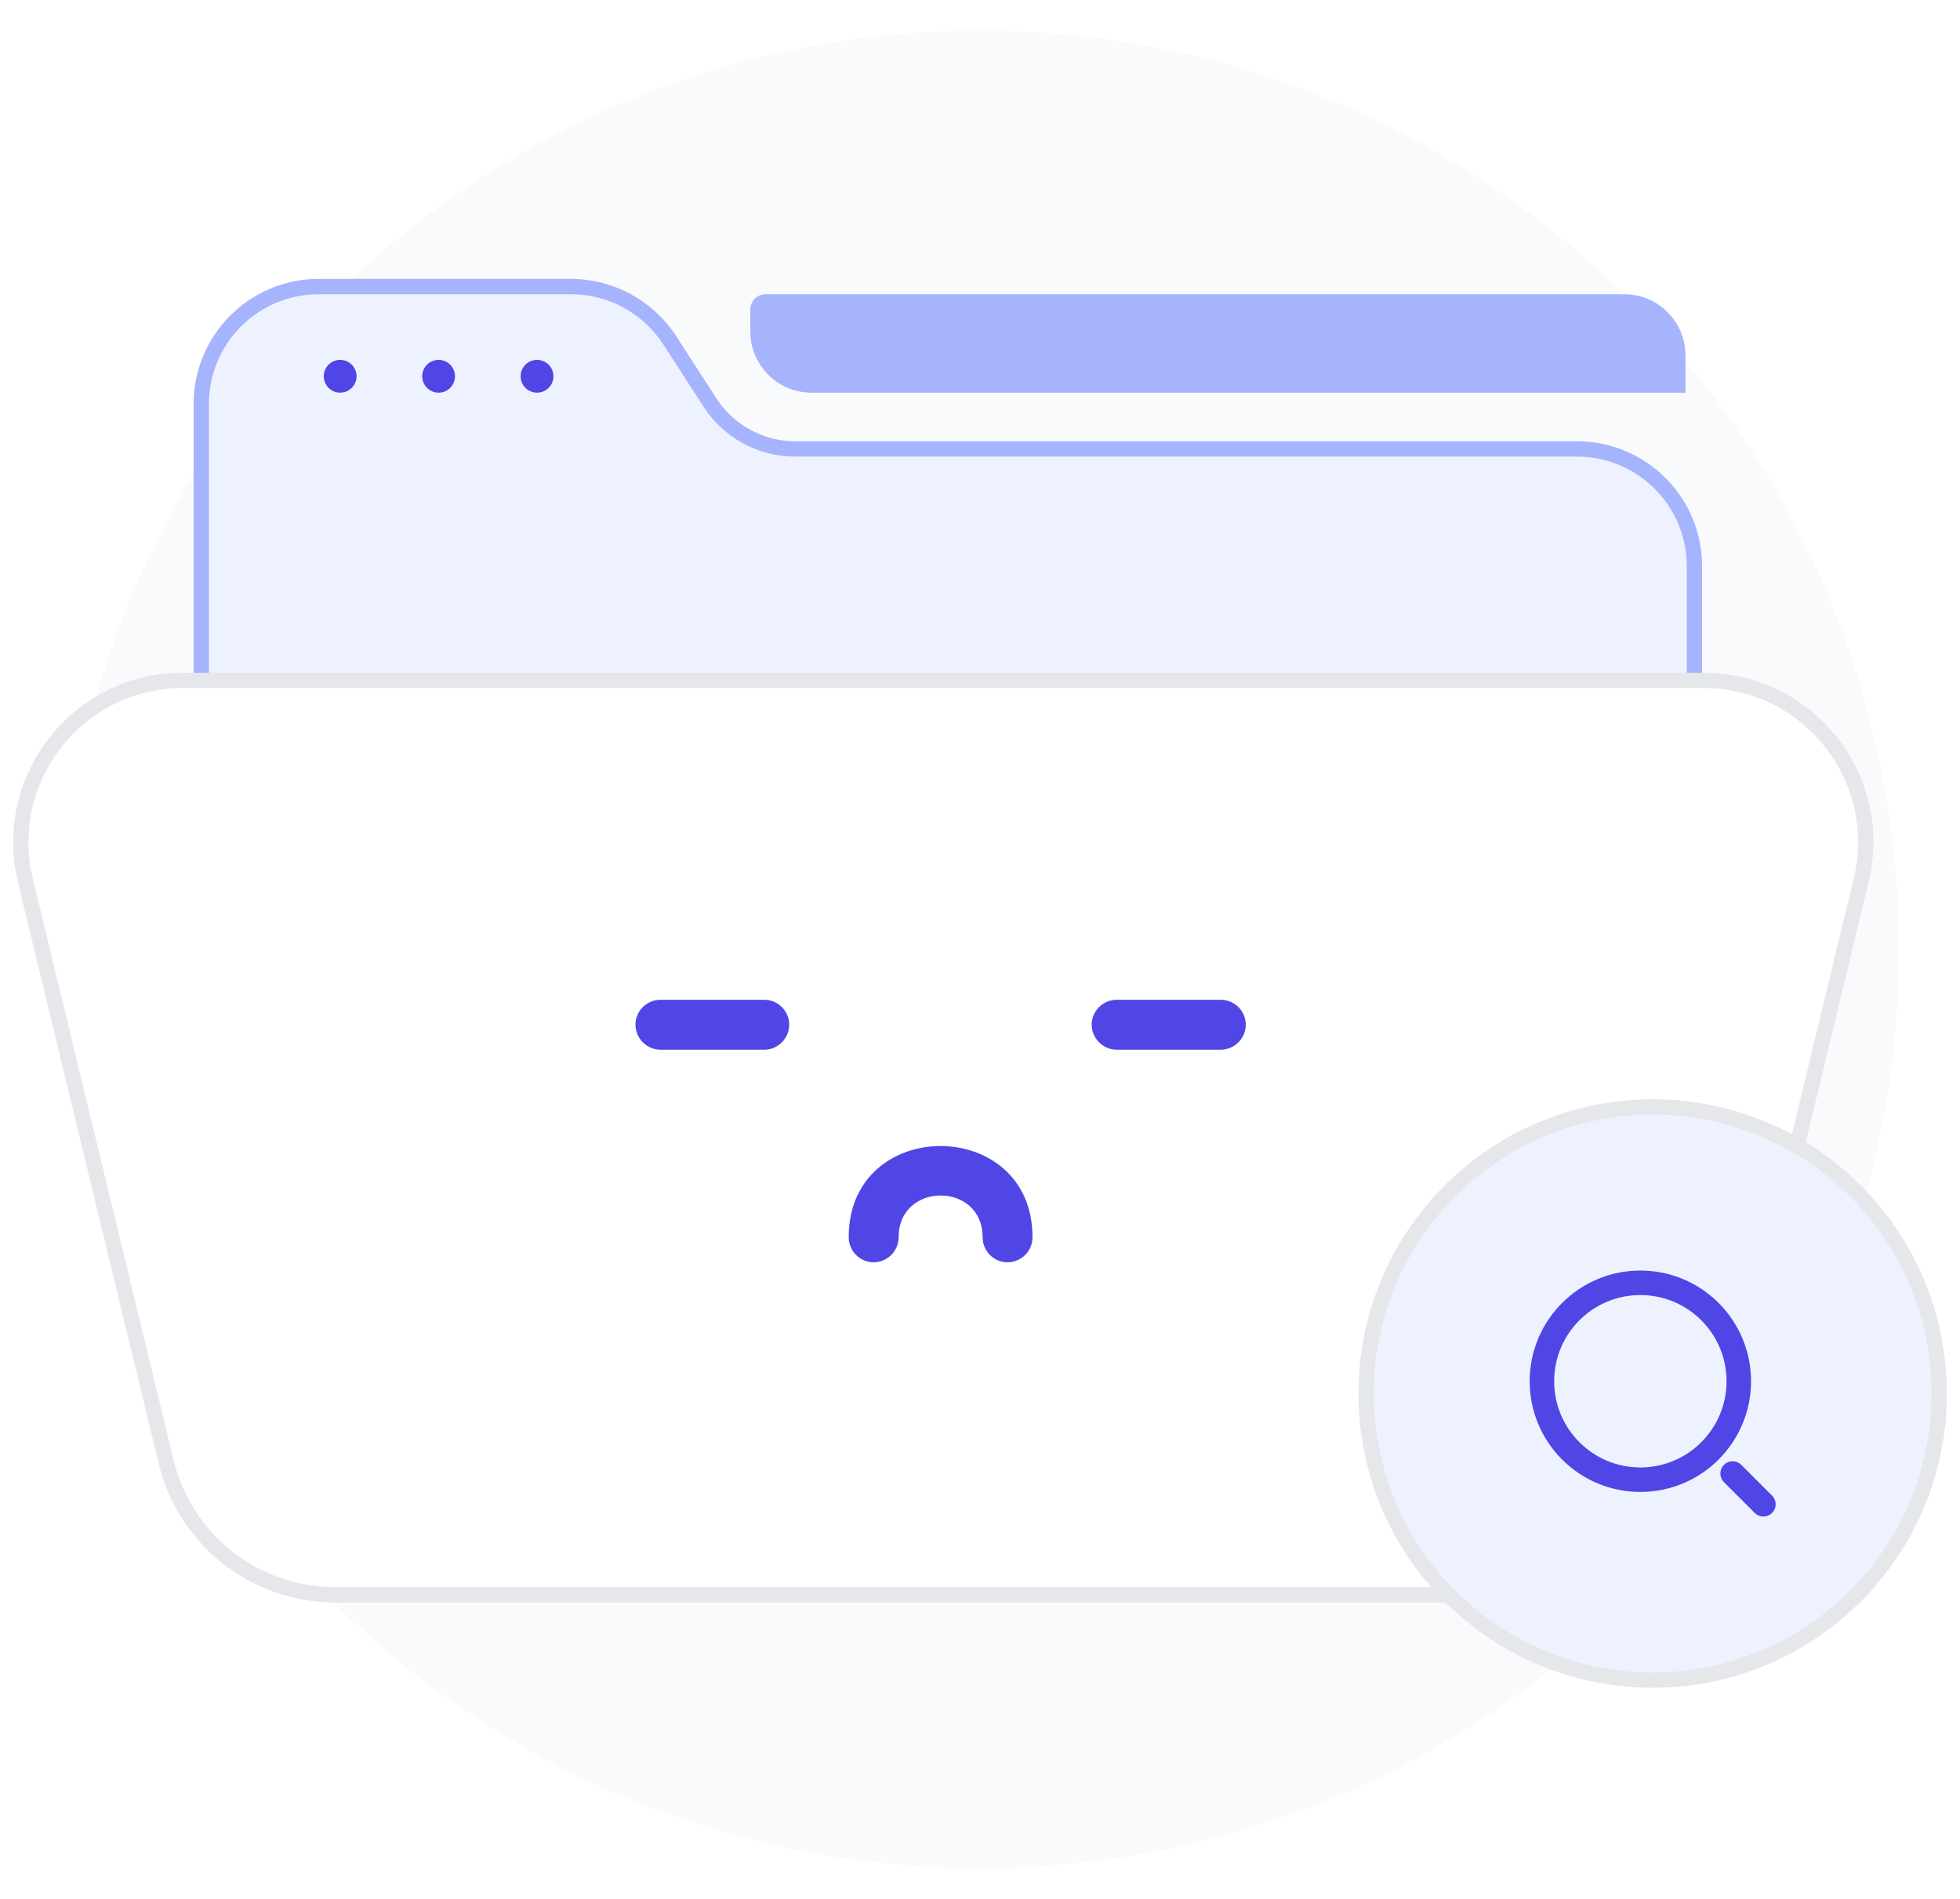
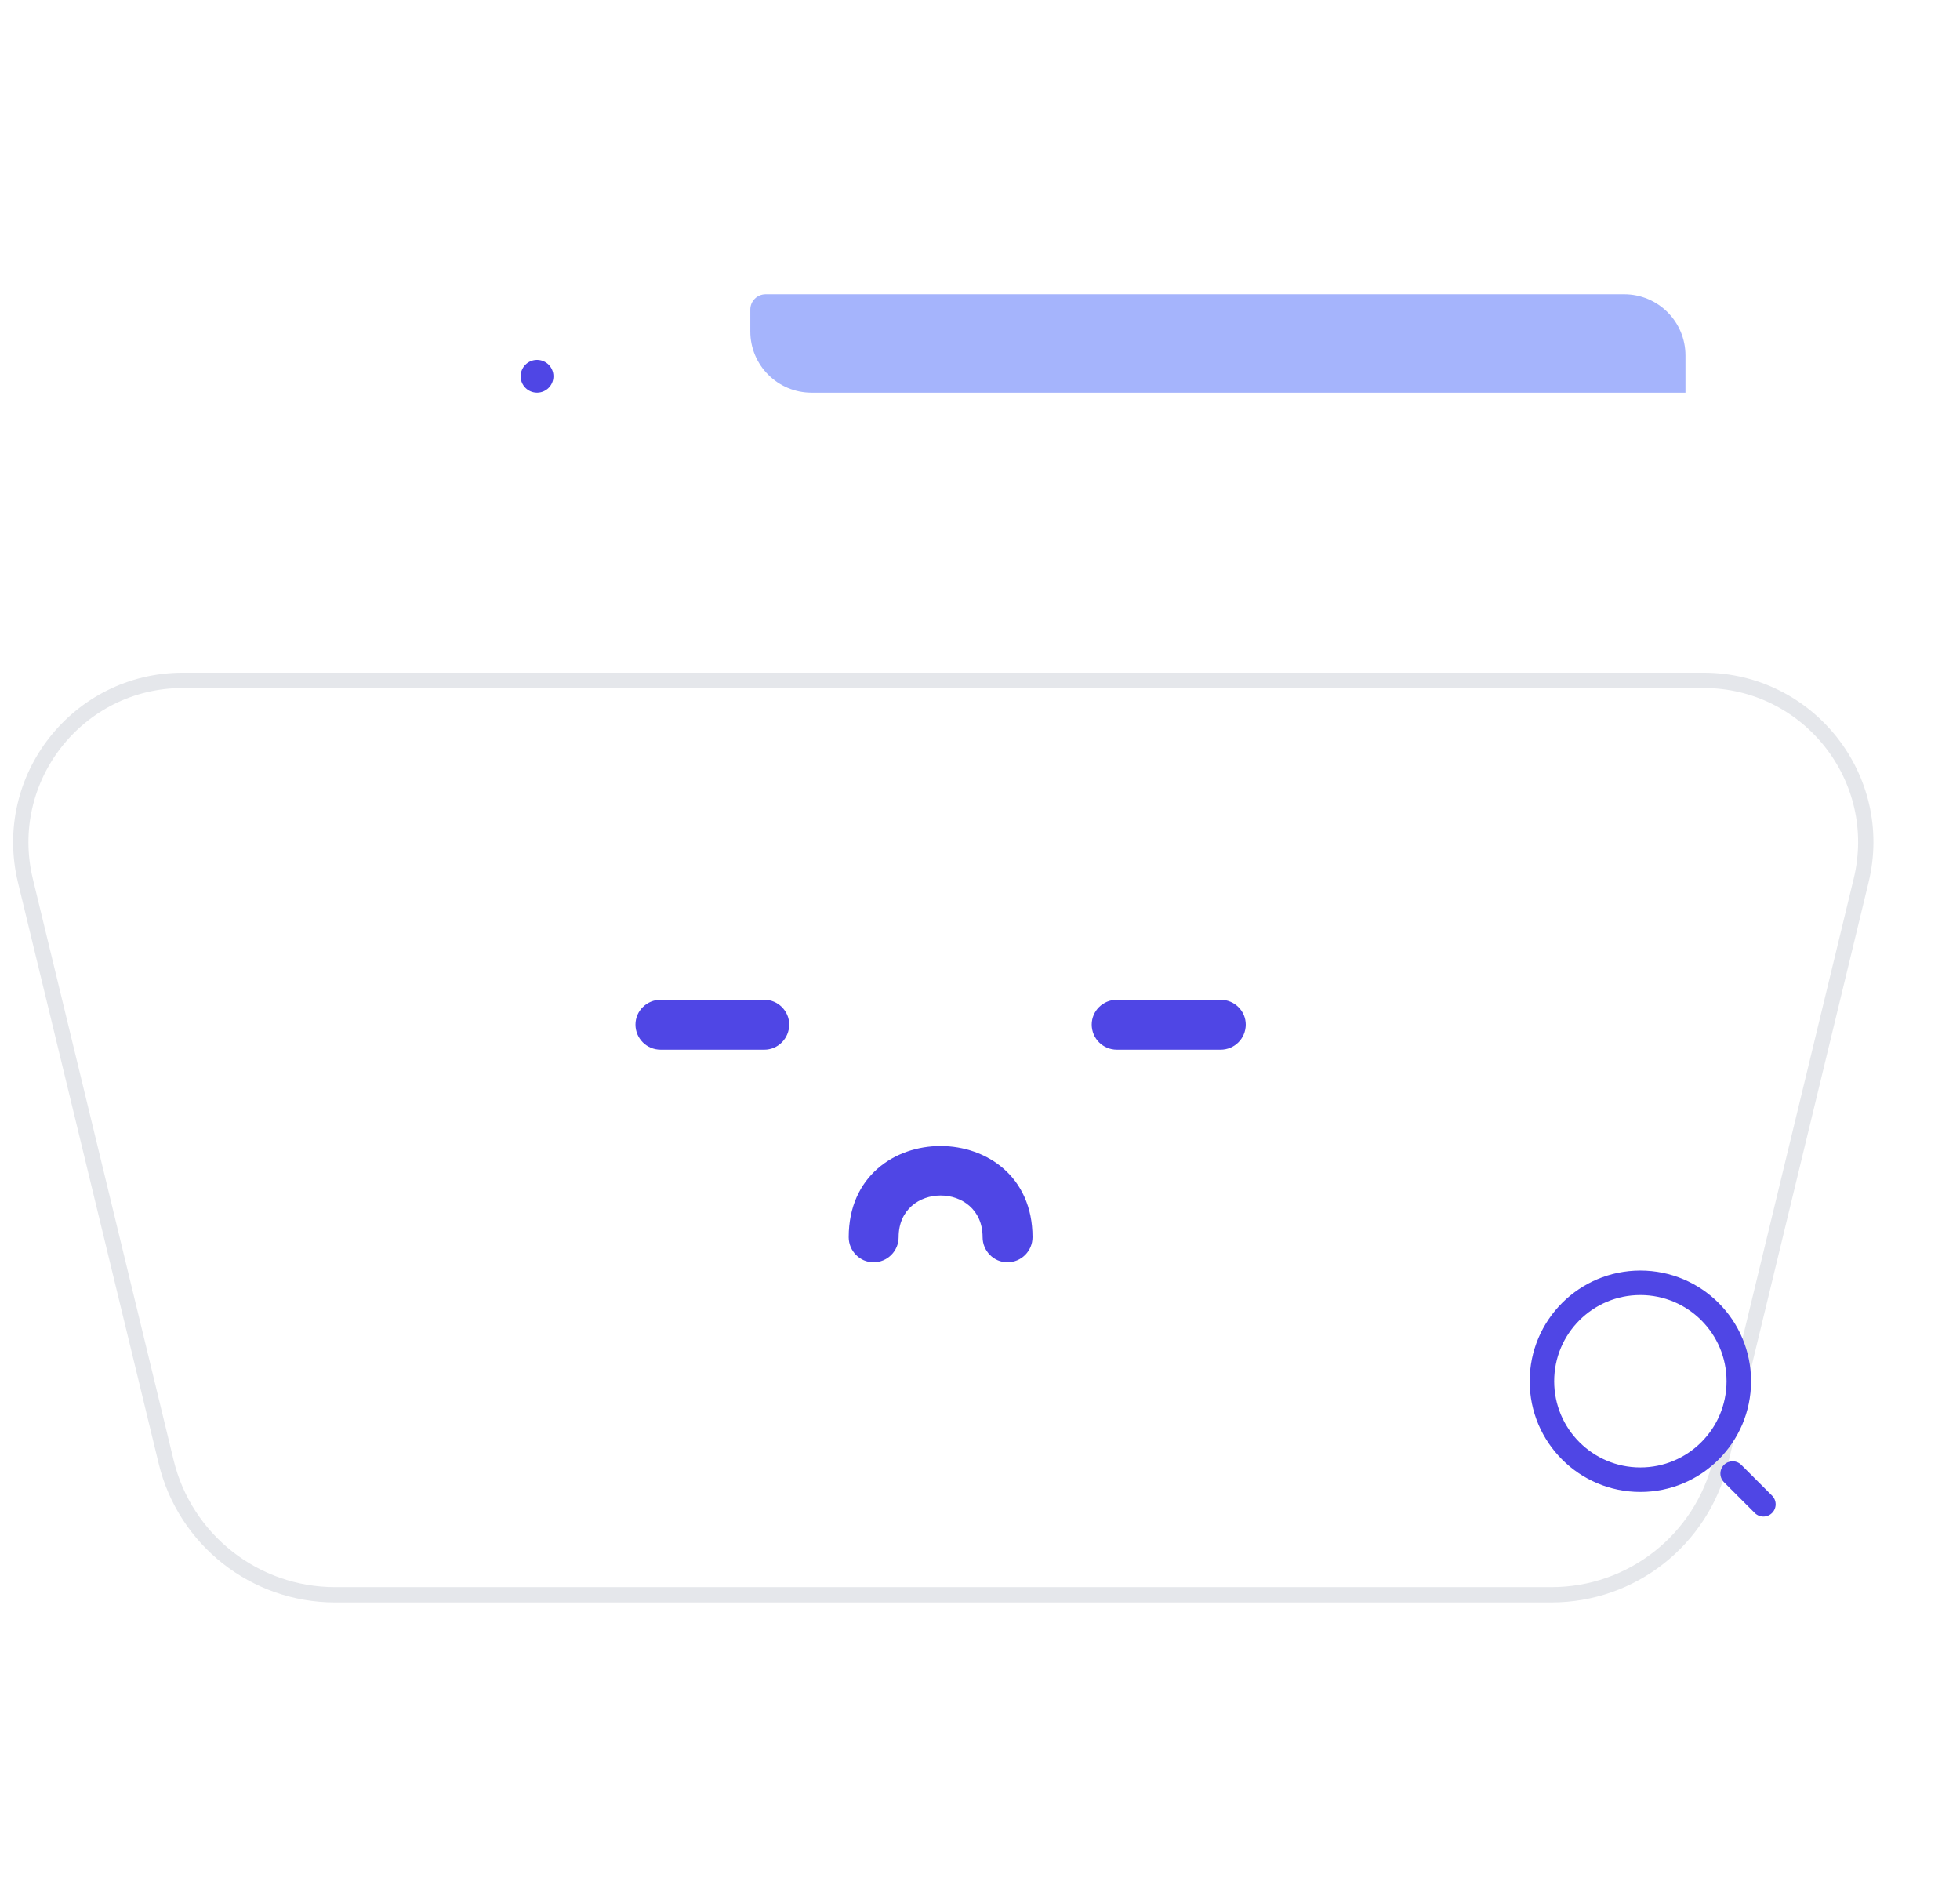
<svg xmlns="http://www.w3.org/2000/svg" class="mx-auto" width="128" height="124" viewBox="0 0 128 124" fill="none">
  <g filter="url(#filter0_d_14133_718)">
-     <path d="M4 61.006C4 27.782 30.931 1 64.006 1C97.032 1 124 27.77 124 61.006C124 75.103 119.144 88.073 110.993 98.306C99.757 112.49 82.588 121 64.006 121C45.301 121 28.23 112.428 17.007 98.306C8.856 88.073 4 75.103 4 61.006Z" fill="#F9FAFB" />
-   </g>
-   <path d="M110.158 58.471H110.658V57.971V36.989C110.658 32.749 107.226 29.317 102.986 29.317H51.942C49.672 29.317 47.564 28.165 46.343 26.253L46.342 26.251L43.741 22.225L43.74 22.225C42.323 20.039 39.899 18.714 37.289 18.714H20.815C16.575 18.714 13.143 22.146 13.143 26.386V57.971V58.471H13.643H110.158Z" fill="#EEF2FF" stroke="#A5B4FC" />
+     </g>
  <path d="M49 20.214C49 19.662 49.448 19.214 50 19.214H106.071C108.281 19.214 110.071 21.005 110.071 23.214V25.643H53C50.791 25.643 49 23.852 49 21.643V20.214Z" fill="#A5B4FC" />
  <circle cx="1.071" cy="1.071" r="1.071" transform="matrix(-1 0 0 1 36.143 23.5)" fill="#4F46E5" />
-   <circle cx="1.071" cy="1.071" r="1.071" transform="matrix(-1 0 0 1 29.714 23.5)" fill="#4F46E5" />
-   <circle cx="1.071" cy="1.071" r="1.071" transform="matrix(-1 0 0 1 23.286 23.5)" fill="#4F46E5" />
  <path d="M112.363 95.459L112.362 95.46C111.119 100.551 106.571 104.14 101.323 104.14H21.877C16.642 104.14 12.081 100.551 10.85 95.459C10.85 95.459 10.85 95.459 10.85 95.459L1.659 57.507L1.659 57.507C0.047 50.838 5.091 44.429 11.943 44.429H111.257C118.108 44.429 123.166 50.837 121.541 57.507L112.363 95.459ZM112.363 95.459L121.541 57.508L112.363 95.459Z" fill="white" stroke="#E5E7EB" />
  <path d="M65.789 82.429C64.904 82.429 64.17 81.695 64.17 80.788C64.17 77.16 58.686 77.16 58.686 80.788C58.686 81.695 57.952 82.429 57.045 82.429C56.16 82.429 55.426 81.695 55.426 80.788C55.426 72.842 67.43 72.864 67.43 80.788C67.43 81.695 66.696 82.429 65.789 82.429Z" fill="#4F46E5" />
  <path d="M79.715 68.546H72.936C72.029 68.546 71.295 67.812 71.295 66.905C71.295 66.02 72.029 65.286 72.936 65.286H79.715C80.622 65.286 81.356 66.02 81.356 66.905C81.356 67.812 80.622 68.546 79.715 68.546Z" fill="#4F46E5" />
  <path d="M49.92 68.546H43.141C42.234 68.546 41.5 67.812 41.5 66.905C41.5 66.02 42.234 65.286 43.141 65.286H49.92C50.806 65.286 51.54 66.02 51.54 66.905C51.54 67.812 50.806 68.546 49.92 68.546Z" fill="#4F46E5" />
-   <circle cx="107.929" cy="91" r="18.714" fill="#EEF2FF" stroke="#E5E7EB" />
  <path d="M115.161 98.232L113.152 96.223M113.554 90.197C113.554 86.646 110.676 83.768 107.125 83.768C103.575 83.768 100.697 86.646 100.697 90.197C100.697 93.747 103.575 96.625 107.125 96.625C108.893 96.625 110.495 95.911 111.657 94.756C112.829 93.591 113.554 91.979 113.554 90.197Z" stroke="#4F46E5" stroke-width="1.6" stroke-linecap="round" />
  <defs>
    <filter id="filter0_d_14133_718" x="2" y="0" width="124" height="124" filterUnits="userSpaceOnUse" color-interpolation-filters="sRGB">
      <feFlood flood-opacity="0" result="BackgroundImageFix" />
      <feColorMatrix in="SourceAlpha" type="matrix" values="0 0 0 0 0 0 0 0 0 0 0 0 0 0 0 0 0 0 127 0" result="hardAlpha" />
      <feOffset dy="1" />
      <feGaussianBlur stdDeviation="1" />
      <feComposite in2="hardAlpha" operator="out" />
      <feColorMatrix type="matrix" values="0 0 0 0 0.063 0 0 0 0 0.094 0 0 0 0 0.157 0 0 0 0.05 0" />
      <feBlend mode="normal" in2="BackgroundImageFix" result="effect1_dropShadow_14133_718" />
      <feBlend mode="normal" in="SourceGraphic" in2="effect1_dropShadow_14133_718" result="shape" />
    </filter>
  </defs>
</svg>